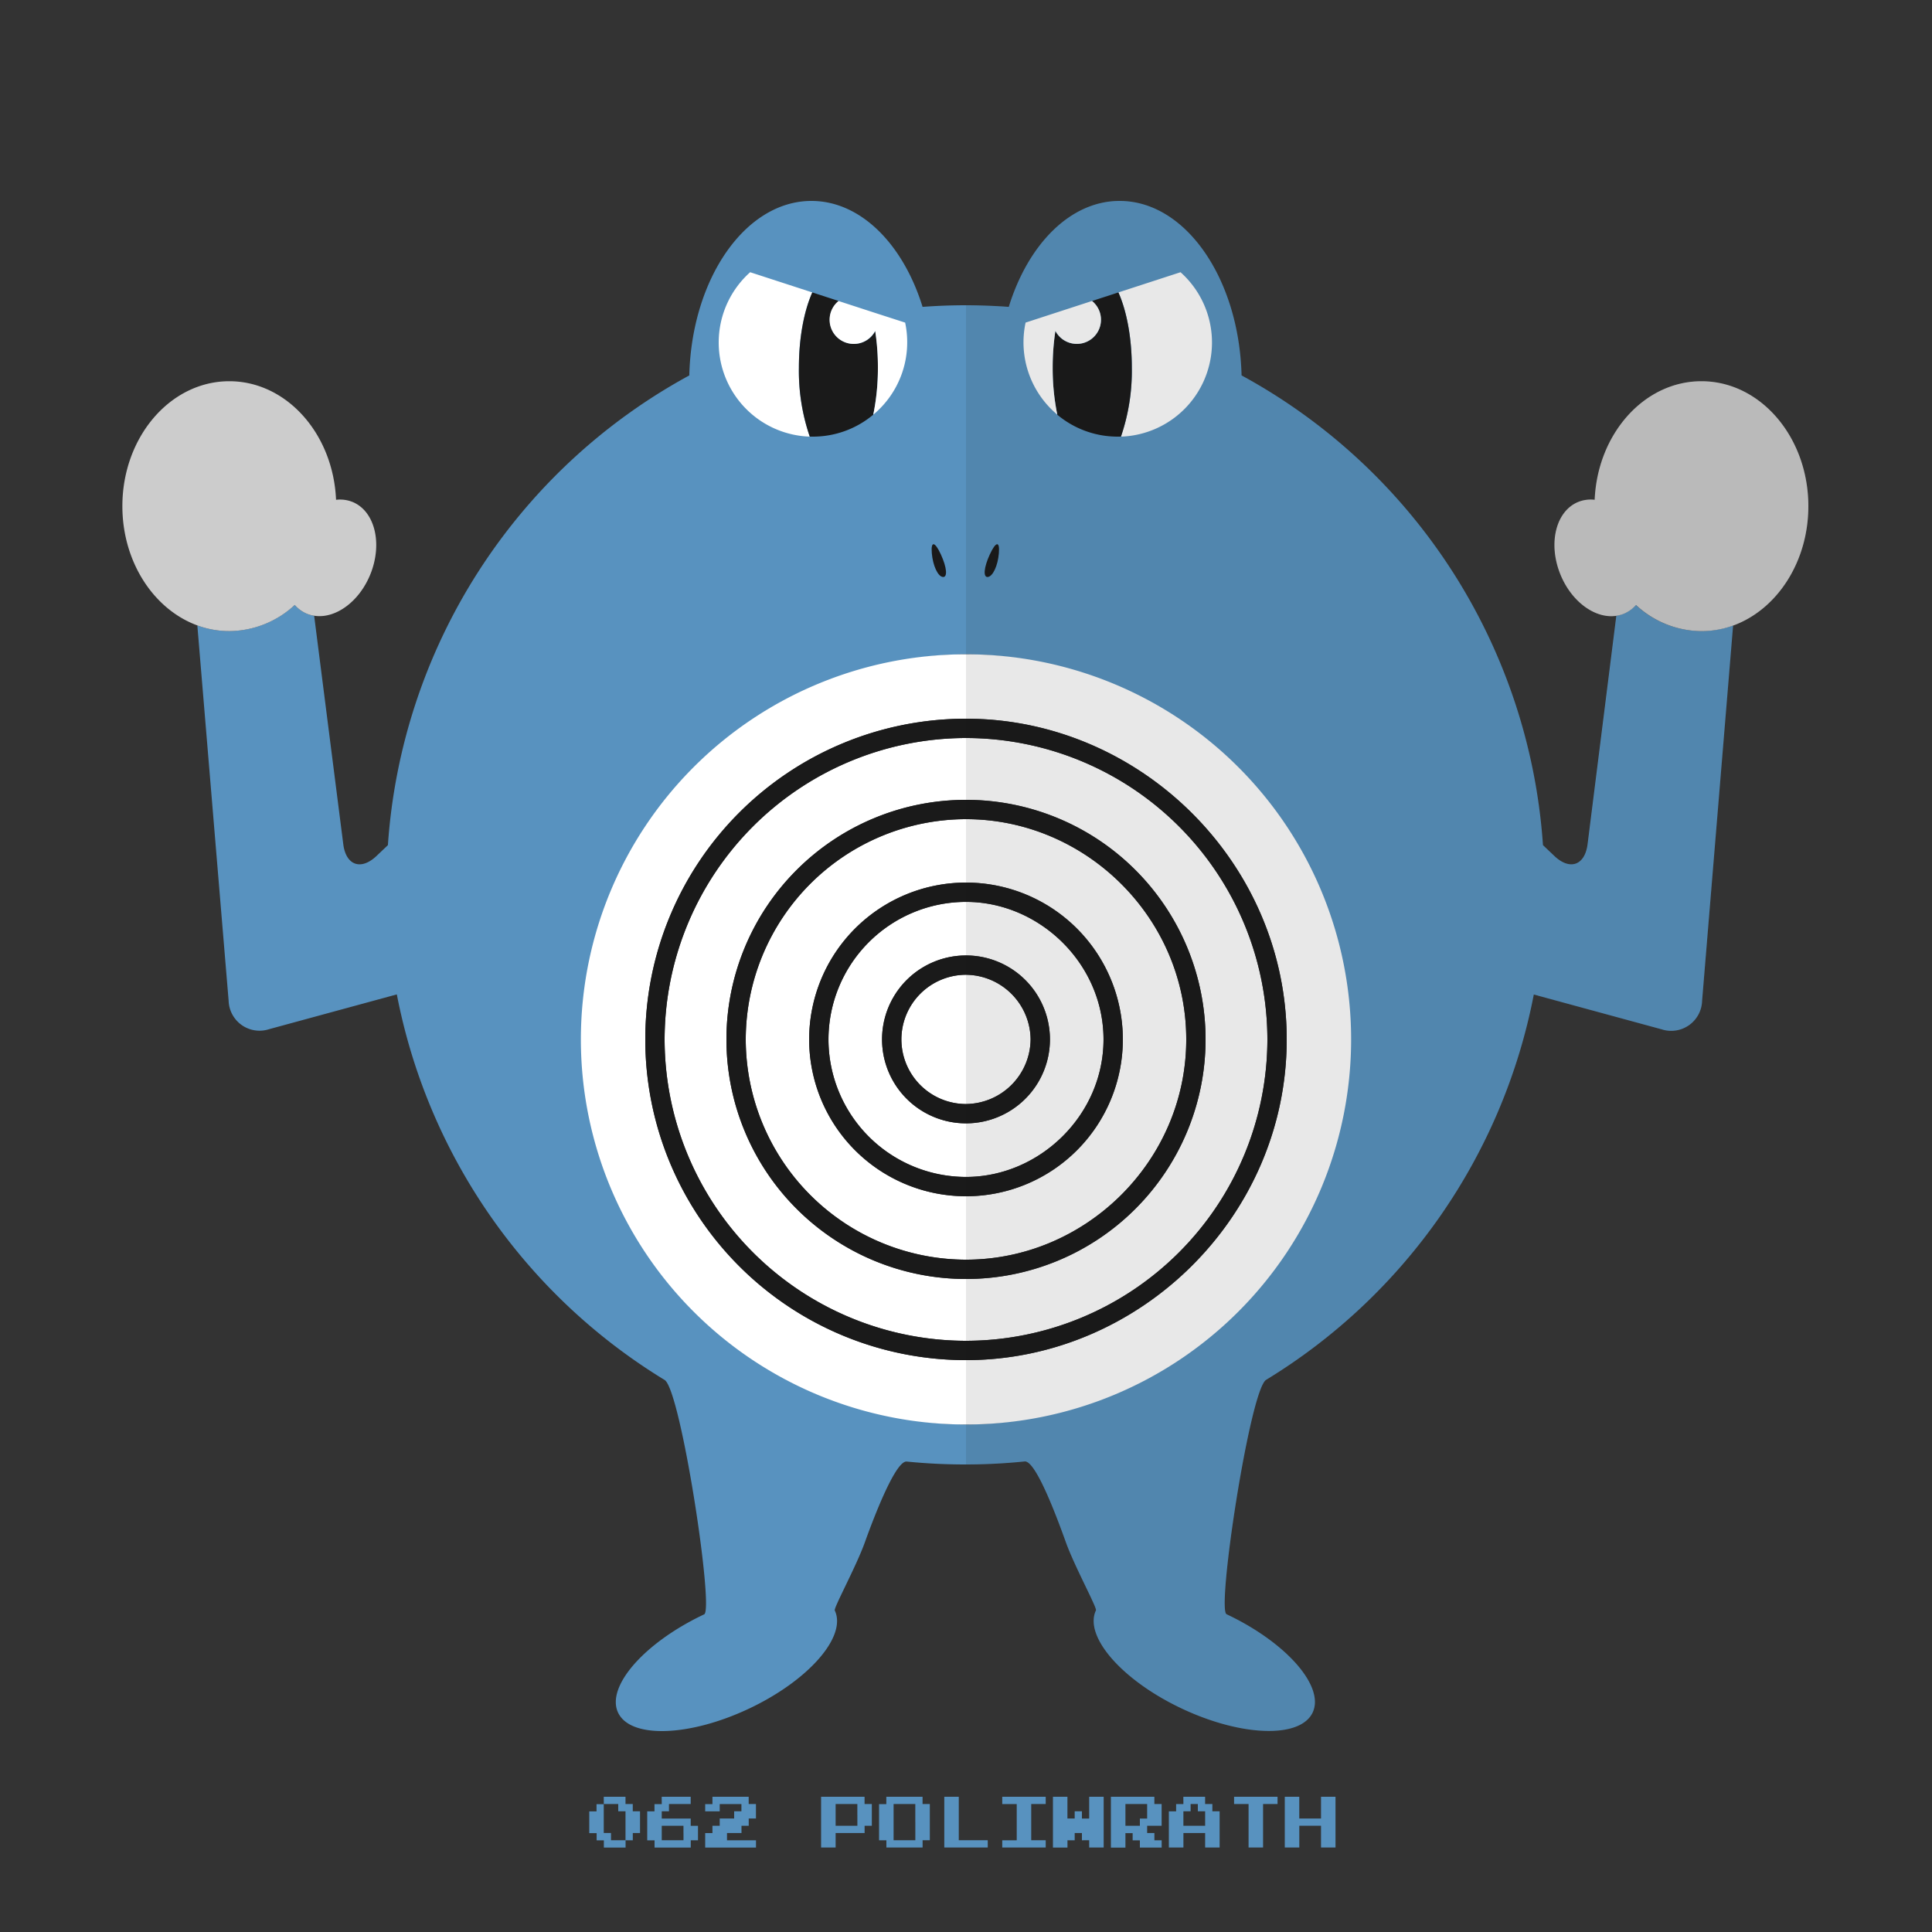
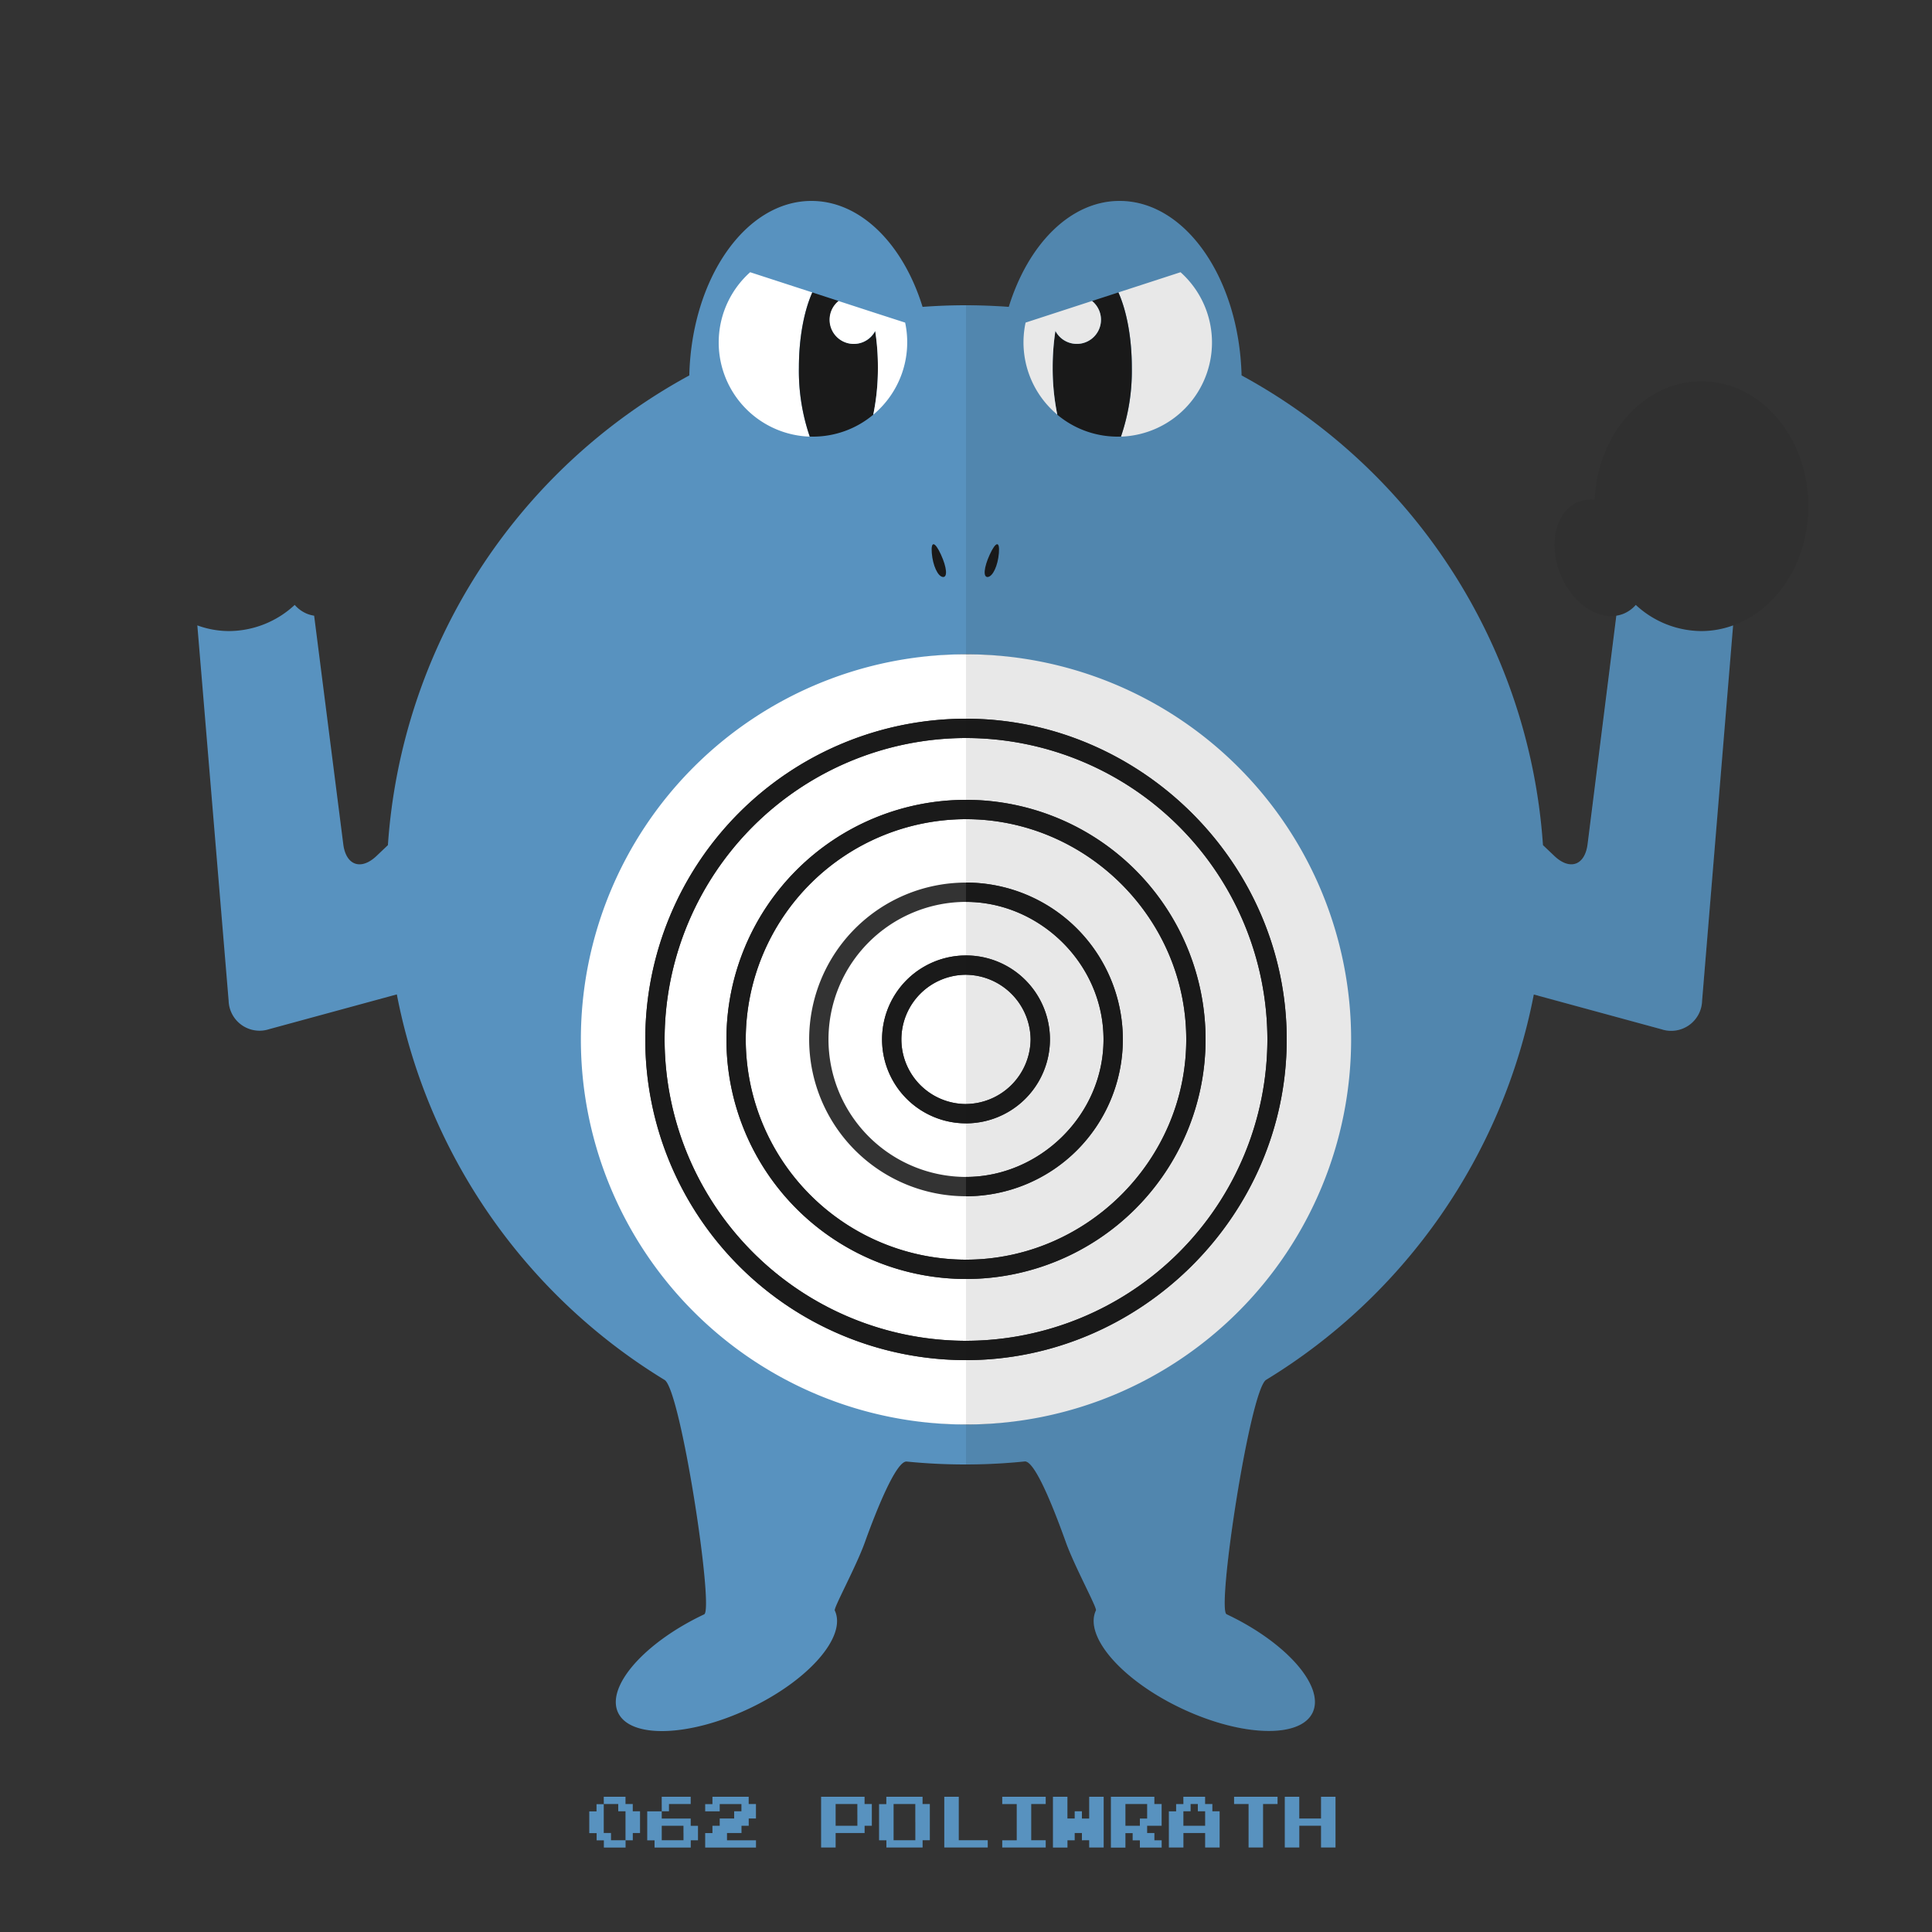
<svg xmlns="http://www.w3.org/2000/svg" id="pkft" viewBox="0 0 500 500">
  <rect x="0" y="0" width="500" height="500" fill="#333333" stroke="none" />
  <defs>
    <style>.cls-1{fill:#5892bf;}.cls-2{fill:#fff;}.cls-3,.cls-5{fill:#1a1a1a;}.cls-4{fill:#ccc;}.cls-5{opacity:0.1;}</style>
  </defs>
  <title />
  <path class="cls-1" d="M250,169.33V79q-5.67,0-11.24.42C233.76,63.24,222.77,52,210,52c-17.06,0-31,20.06-31.61,45.16a150,150,0,0,0-78,121.56l-3,2.85c-4,3.76-7.86,2.37-8.55-3.09L81.3,159.34a8.32,8.32,0,0,1-1.85-.5,8.57,8.57,0,0,1-3.18-2.29,25.12,25.12,0,0,1-16.94,6.77,24,24,0,0,1-8.26-1.47L59.17,259a8,8,0,0,0,10.48,7.35l33.05-9A150.13,150.13,0,0,0,172,357.13c4.18,2.55,12.84,59.43,10.24,60.66-15.49,7.31-25.46,18.7-22.28,25.44s18.32,6.28,33.8-1,25.46-18.7,22.28-25.44c-0.32-.67,5.53-11.34,7.79-17.65,2.83-7.89,8.09-21.17,10.83-20.89A151.11,151.11,0,0,0,250,379V368.66A99.67,99.67,0,0,1,250,169.33Z" />
  <path class="cls-2" d="M233.28,269A16.74,16.74,0,0,0,250,285.72V252.27A16.74,16.74,0,0,0,233.28,269Z" />
  <path class="cls-2" d="M193,269a57.08,57.08,0,0,0,57,57V309.59a40.59,40.59,0,0,1,0-81.18V212A57.08,57.08,0,0,0,193,269Z" />
  <path class="cls-2" d="M214.41,269A35.63,35.63,0,0,0,250,304.59V290.72a21.72,21.72,0,0,1,0-43.45V233.41A35.63,35.63,0,0,0,214.41,269Z" />
  <path class="cls-2" d="M150.33,269A99.67,99.67,0,0,0,250,368.66V352a83,83,0,0,1,0-166V169.33A99.67,99.67,0,0,0,150.33,269Z" />
  <path class="cls-2" d="M172,269a78.1,78.1,0,0,0,78,78V331a62,62,0,0,1,0-124V191A78.1,78.1,0,0,0,172,269Z" />
  <path class="cls-3" d="M172,269a78.1,78.1,0,0,1,78-78v-5a83,83,0,0,0,0,166v-5A78.1,78.1,0,0,1,172,269Z" />
  <path class="cls-3" d="M193,269a57.08,57.08,0,0,1,57-57v-5a62,62,0,0,0,0,124v-5A57.08,57.08,0,0,1,193,269Z" />
-   <path class="cls-3" d="M214.41,269A35.63,35.63,0,0,1,250,233.41v-5a40.59,40.59,0,0,0,0,81.18v-5A35.63,35.63,0,0,1,214.41,269Z" />
  <path class="cls-3" d="M233.28,269A16.74,16.74,0,0,1,250,252.27v-5a21.72,21.72,0,0,0,0,43.45v-5A16.74,16.74,0,0,1,233.28,269Z" />
  <path class="cls-2" d="M210.22,75.68l-16.08-5.23A24.38,24.38,0,0,0,209.57,113a52.42,52.42,0,0,1-2.82-17.85C206.75,87.38,208.1,80.43,210.22,75.68Z" />
  <path class="cls-3" d="M226.54,85.64a6.25,6.25,0,1,1-9.48-7.74l-6.83-2.22c-2.13,4.75-3.47,11.7-3.47,19.45A52.42,52.42,0,0,0,209.57,113l0.84,0A24.28,24.28,0,0,0,226,107.32a59.66,59.66,0,0,0,1.2-12.19A62.09,62.09,0,0,0,226.54,85.64Z" />
  <path class="cls-2" d="M234.25,83.49L227,81.15l-1.54-.5-8.45-2.75a6.25,6.25,0,1,0,9.48,7.74,62.09,62.09,0,0,1,.71,9.49,59.66,59.66,0,0,1-1.2,12.19A24.38,24.38,0,0,0,234.25,83.49Z" />
-   <path class="cls-4" d="M91.22,129.9a8.64,8.64,0,0,0-4.25-.55c-0.73-17.09-12.82-30.69-27.63-30.69-15.28,0-27.67,14.48-27.67,32.33,0,14.49,8.16,26.76,19.41,30.87a24,24,0,0,0,8.26,1.47,25.12,25.12,0,0,0,16.94-6.77,8.57,8.57,0,0,0,3.18,2.29,8.32,8.32,0,0,0,1.85.5c5.43,0.86,11.62-3.54,14.53-10.7C99.08,140.65,97,132.26,91.22,129.9Z" />
  <path class="cls-3" d="M241.15,143.16c-0.27-3.21.79-3.06,2.35,0.33s1.78,6,.49,5.83S241.42,146.37,241.15,143.16Z" />
  <path class="cls-1" d="M250,169.33V79c3,0,7.36.14,11.07,0.42C266.07,63.24,277,52,289.75,52c17.06,0,30.92,20.06,31.57,45.16a150,150,0,0,1,78,121.56l3,2.85c4,3.76,7.86,2.37,8.55-3.09l7.44-59.14a8.31,8.31,0,0,0,1.85-.5,8.57,8.57,0,0,0,3.18-2.29,25.12,25.12,0,0,0,16.93,6.77,24,24,0,0,0,8.26-1.47L440.5,259A8,8,0,0,1,430,266.38l-33.05-9a150.13,150.13,0,0,1-69.28,99.72c-4.18,2.55-12.84,59.43-10.24,60.66,15.49,7.31,25.46,18.7,22.28,25.44s-18.32,6.28-33.8-1-25.46-18.7-22.28-25.44c0.32-.67-5.53-11.34-7.79-17.65-2.83-7.89-7.93-21.17-10.66-20.89A150.58,150.58,0,0,1,250,379V368.66A99.67,99.67,0,0,0,250,169.33Z" />
  <path class="cls-2" d="M266.72,269A16.89,16.89,0,0,1,250,285.72V252.27A16.89,16.89,0,0,1,266.72,269Z" />
  <path class="cls-2" d="M307,269c0,31.44-26,57-57,57V309.59a40.59,40.59,0,0,0,0-81.18V212C281,212,307,237.56,307,269Z" />
  <path class="cls-2" d="M285.59,269c0,19.63-16.59,35.59-35.59,35.59V290.72a21.72,21.72,0,0,0,0-43.45V233.41C269,233.41,285.59,249.37,285.59,269Z" />
  <path class="cls-2" d="M349.67,269A99.69,99.69,0,0,1,250,368.66V352c45,0,83-37.24,83-83s-38-83-83-83V169.33A99.69,99.69,0,0,1,349.67,269Z" />
  <path class="cls-2" d="M328,269a78.11,78.11,0,0,1-78,78V331a62,62,0,0,0,0-124V191A78.11,78.11,0,0,1,328,269Z" />
  <path class="cls-3" d="M328,269a78.11,78.11,0,0,0-78-78v-5c45,0,83,37.24,83,83s-38,83-83,83v-5A78.11,78.11,0,0,0,328,269Z" />
  <path class="cls-3" d="M307,269c0-31.44-26-57-57-57v-5a62,62,0,0,1,0,124v-5C281,326,307,300.43,307,269Z" />
  <path class="cls-3" d="M285.59,269c0-19.62-16.59-35.59-35.59-35.59v-5a40.59,40.59,0,0,1,0,81.18v-5C269,304.59,285.59,288.62,285.59,269Z" />
  <path class="cls-3" d="M266.72,269A16.89,16.89,0,0,0,250,252.27v-5a21.72,21.72,0,0,1,0,43.45v-5A16.89,16.89,0,0,0,266.72,269Z" />
  <path class="cls-2" d="M289.44,75.68l16.08-5.23A24.38,24.38,0,0,1,290.1,113a52.42,52.42,0,0,0,2.82-17.85C292.92,87.38,291.57,80.43,289.44,75.68Z" />
  <path class="cls-3" d="M273.13,85.64a6.25,6.25,0,1,0,9.48-7.74l6.83-2.22c2.13,4.75,3.47,11.7,3.47,19.45A52.42,52.42,0,0,1,290.1,113l-0.84,0a24.28,24.28,0,0,1-15.63-5.67,59.66,59.66,0,0,1-1.2-12.19A62.09,62.09,0,0,1,273.13,85.64Z" />
  <path class="cls-2" d="M265.42,83.49l7.21-2.35,1.54-.5,8.45-2.75a6.25,6.25,0,1,1-9.48,7.74,62.09,62.09,0,0,0-.71,9.49,59.66,59.66,0,0,0,1.2,12.19A24.38,24.38,0,0,1,265.42,83.49Z" />
-   <path class="cls-4" d="M408.45,129.9a8.64,8.64,0,0,1,4.25-.55c0.73-17.09,12.82-30.69,27.63-30.69C455.61,98.66,468,113.14,468,131c0,14.49-8.16,26.76-19.41,30.87a24,24,0,0,1-8.26,1.47,25.12,25.12,0,0,1-16.94-6.77,8.57,8.57,0,0,1-3.18,2.29,8.32,8.32,0,0,1-1.85.5c-5.43.86-11.62-3.54-14.53-10.7C400.58,140.65,402.65,132.26,408.45,129.9Z" />
  <path class="cls-3" d="M258.51,143.16c0.27-3.21-.79-3.06-2.35.33s-1.78,6-.49,5.83S258.25,146.37,258.51,143.16Z" />
  <path class="cls-5" d="M468,131c0-17.86-12.39-32.33-27.67-32.33-14.81,0-26.9,13.6-27.63,30.69a8.64,8.64,0,0,0-4.25.55c-5.8,2.36-7.86,10.75-4.61,18.74,2.91,7.16,9.1,11.56,14.53,10.7a8.32,8.32,0,0,0,1.85-.5,8.57,8.57,0,0,0,3.18-2.29h0a8.57,8.57,0,0,1-3.18,2.29,8.31,8.31,0,0,1-1.85.5l-7.44,59.14c-0.69,5.46-4.53,6.85-8.55,3.09l-3-2.85a150,150,0,0,0-78-121.56C320.67,72.06,306.81,52,289.75,52,277,52,266.07,63.24,261.07,79.42,257.36,79.14,253,79,250,79V379a150.58,150.58,0,0,0,15.19-.78c2.73-.28,7.83,13,10.66,20.89,2.27,6.32,8.11,17,7.79,17.65-3.18,6.74,6.79,18.13,22.28,25.44s30.62,7.77,33.8,1-6.79-18.13-22.28-25.44c-2.61-1.23,6.06-58.11,10.24-60.66A150.13,150.13,0,0,0,397,257.41l33.05,9A8,8,0,0,0,440.5,259l8.1-97.17a24,24,0,0,1-8.26,1.47h0a24,24,0,0,0,8.26-1.47C459.84,157.76,468,145.49,468,131Z" />
  <path class="cls-1" d="M156.25,465.94V465h5.63v1.88h1.88v1.88h1.88v5.63h-1.87v1.88h-1.87v1.88h-5.62v-1.87h-1.87v-1.87H152.5v-5.62h1.88v-1.87h1.88v-0.94Zm3.75,1.88v-0.94h-3.75v7.5h1.88v1.88h3.75v-7.5H160v-0.94Z" />
-   <path class="cls-1" d="M171.25,465.94V465h7.5v1.88h-5.62v1.88h-1.87v1.88h7.5v1.88h1.88v3.75h-1.87v1.88h-9.37v-1.87H167.5v-7.5h1.88v-1.87h1.88v-0.94Zm5.63,8.44V472.5h-5.62v3.75h5.63v-1.87Z" />
+   <path class="cls-1" d="M171.25,465.94V465h7.5v1.88h-5.62v1.88h-1.87v1.88h7.5v1.88h1.88v3.75h-1.87v1.88h-9.37v-1.87H167.5v-7.5h1.88h1.88v-0.94Zm5.63,8.44V472.5h-5.62v3.75h5.63v-1.87Z" />
  <path class="cls-1" d="M184.38,465.94V465h9.38v1.88h1.88v3.75h-1.87v1.88h-1.87v1.88h-3.75v1.88h7.5v1.88H182.5v-3.75h1.88V472.5h1.88v-1.87H190v-1.87h1.88v-1.87h-5.62v1.88H182.5v-1.87h1.88v-0.94Z" />
  <path class="cls-1" d="M212.5,471.56V465h11.25v1.88h1.88v5.63h-1.87v1.88h-7.5v3.75H212.5v-6.56Zm9.38-1.87v-2.81h-5.62v5.63h5.63v-2.81Z" />
  <path class="cls-1" d="M229.38,465.94V465h9.38v1.88h1.88v9.38h-1.87v1.88h-9.37v-1.87H227.5v-9.37h1.88v-0.94Zm7.5,5.63v-4.69h-5.62v9.38h5.63v-4.69Z" />
  <path class="cls-1" d="M244.38,471.56V465h3.75v11.25h7.5v1.88H244.38v-6.56Z" />
  <path class="cls-1" d="M259.38,465.94V465h11.25v1.88h-3.75v9.38h3.75v1.88H259.38v-1.87h3.75v-9.37h-3.75v-0.94Z" />
  <path class="cls-1" d="M272.5,471.56V465h3.75v5.63h1.88v-1.87H280v1.88h1.88V465h3.75v13.13h-3.75v-1.87H280v-1.87h-1.87v1.88h-1.87v1.88H272.5v-6.56Z" />
  <path class="cls-1" d="M287.5,471.56V465h11.25v1.88h1.88v5.63h-3.75v1.88h1.88v1.88h1.88v1.88H295v-1.87h-1.87v-1.87h-1.87v3.75H287.5v-6.56Zm9.38-2.81v-1.87h-5.62v5.63H295v-1.87h1.88v-1.87Z" />
  <path class="cls-1" d="M306.25,465.94V465h5.63v1.88h1.88v1.88h1.88v9.38h-3.75v-3.75h-5.62v3.75H302.5v-9.37h1.88v-1.87h1.88v-0.94Zm3.75,1.88v-0.94h-1.87v1.88h-1.87v3.75h5.63v-3.75H310v-0.94Z" />
  <path class="cls-1" d="M319.38,465.94V465h11.25v1.88h-3.75v11.25h-3.75V466.88h-3.75v-0.94Z" />
  <path class="cls-1" d="M332.5,471.56V465h3.75v5.63h5.63V465h3.75v13.13h-3.75V472.5h-5.62v5.63H332.5v-6.56Z" />
</svg>